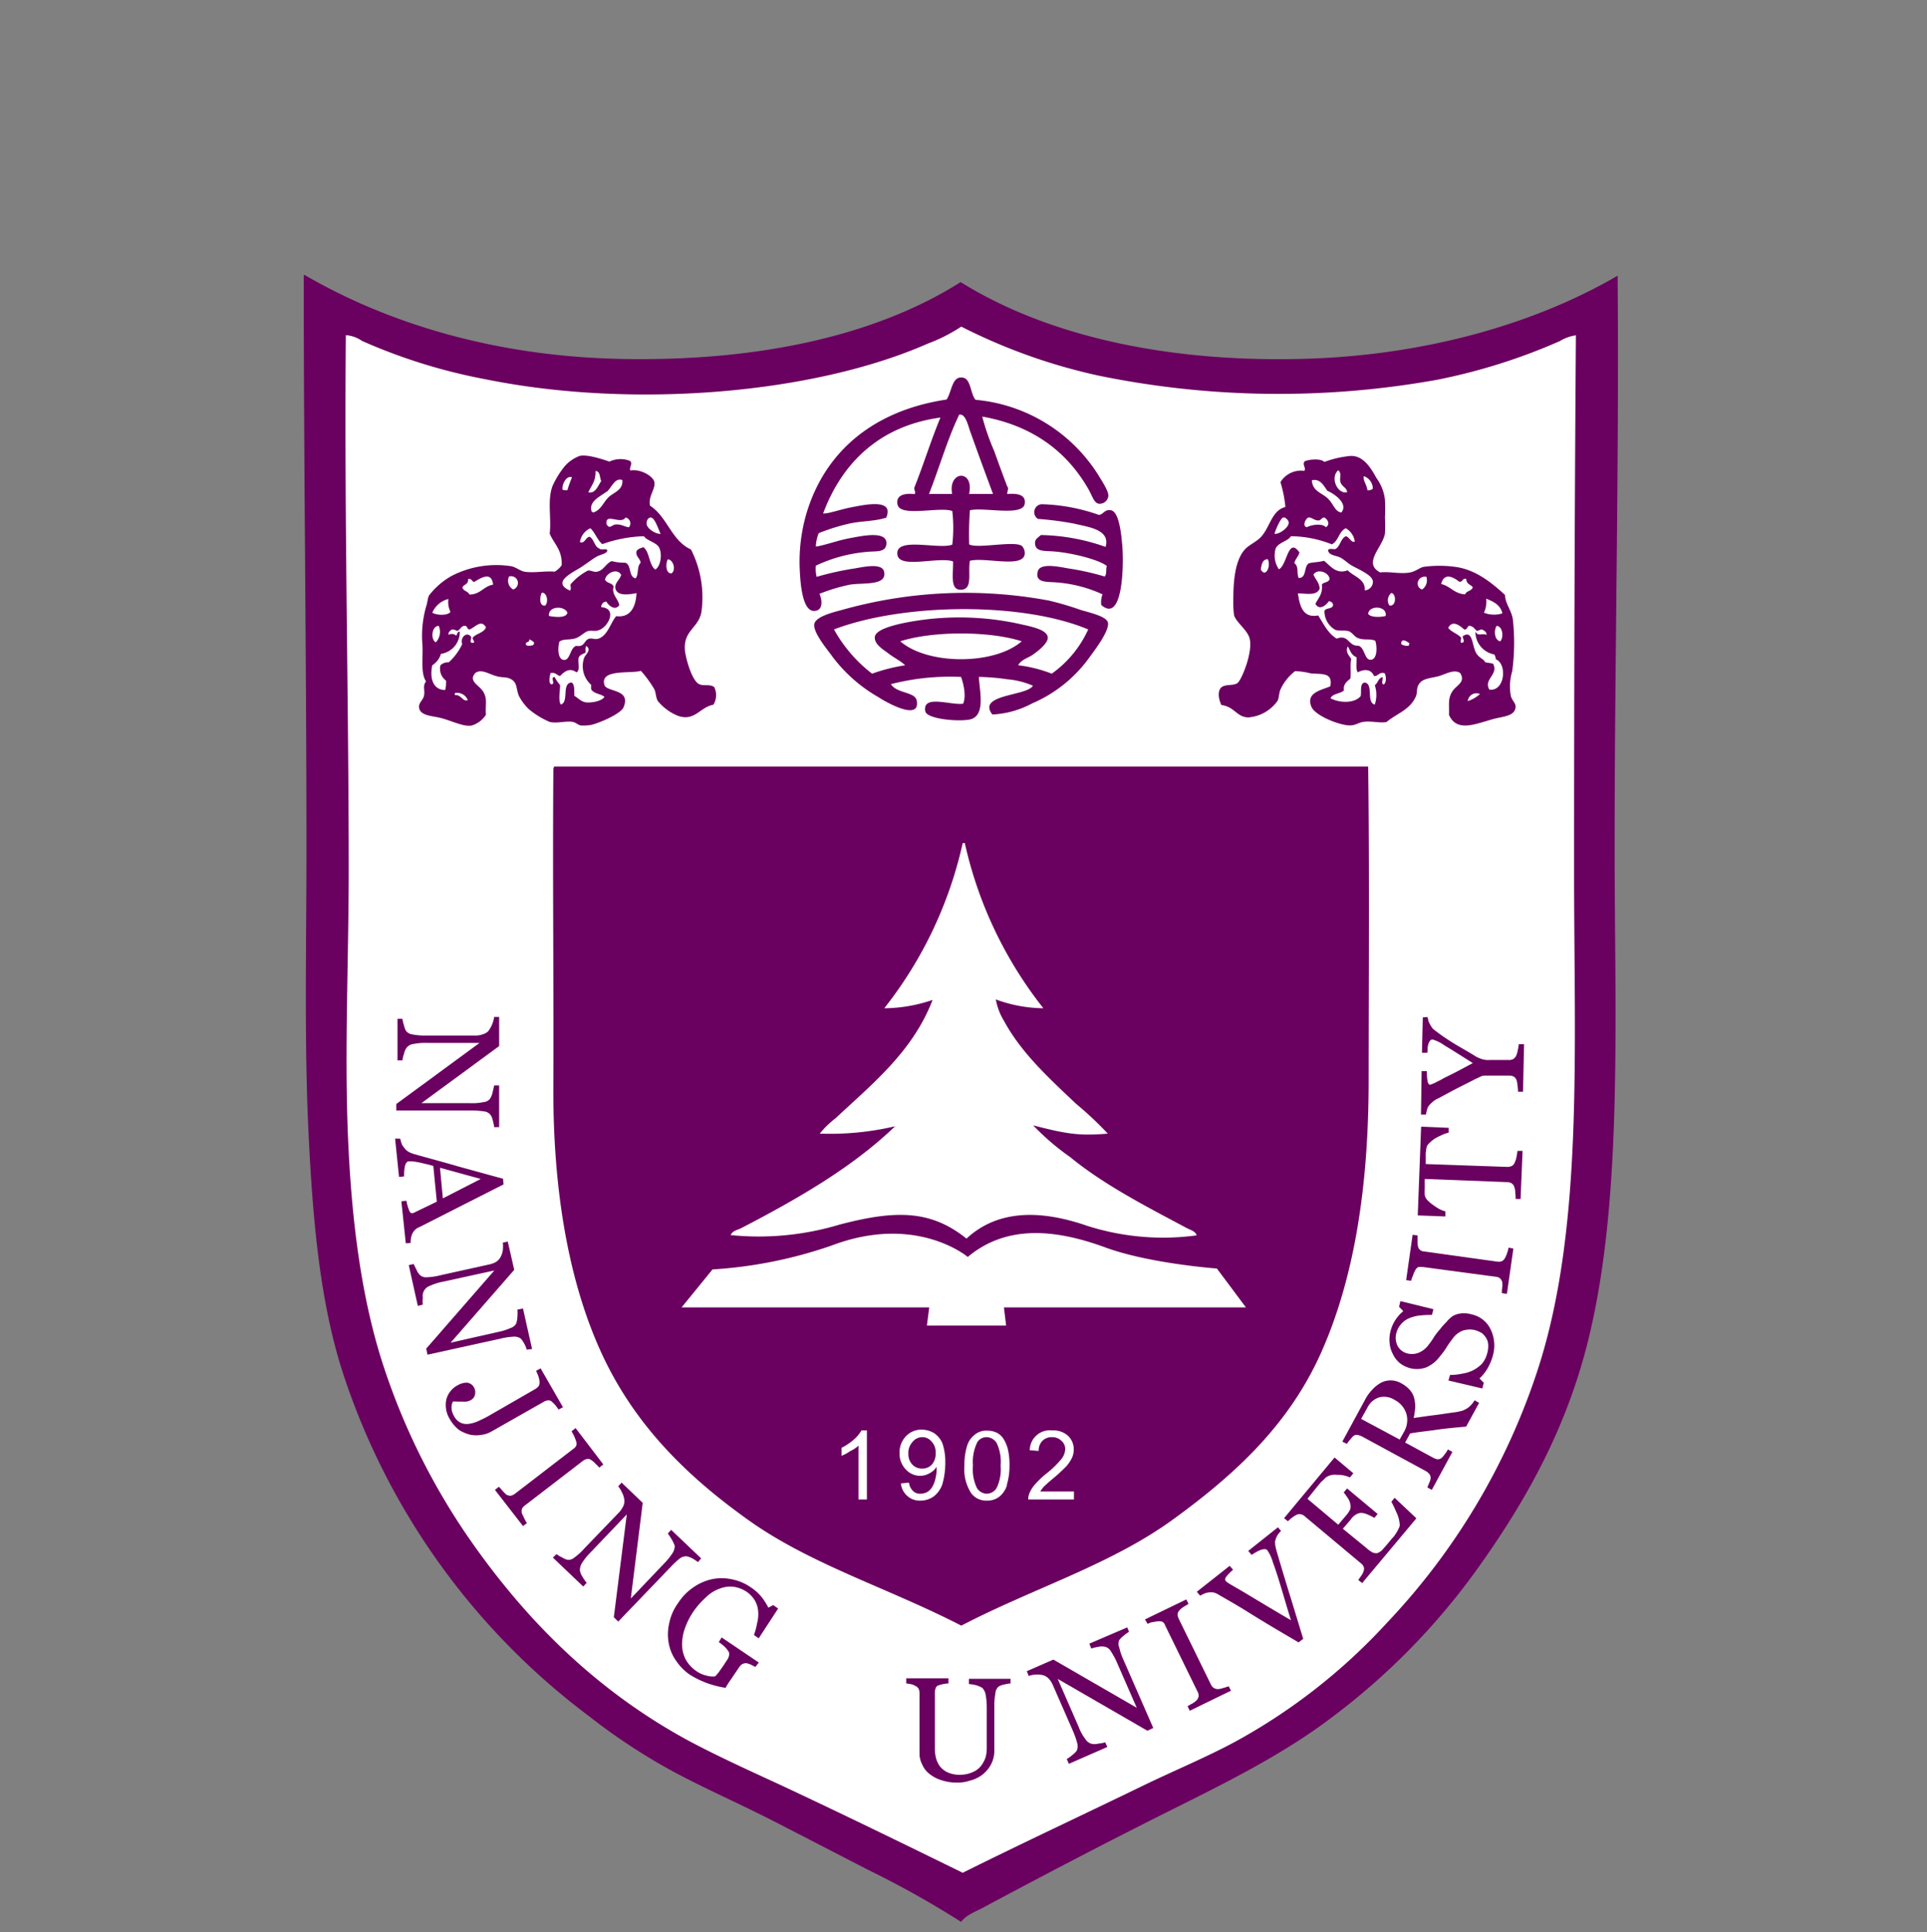
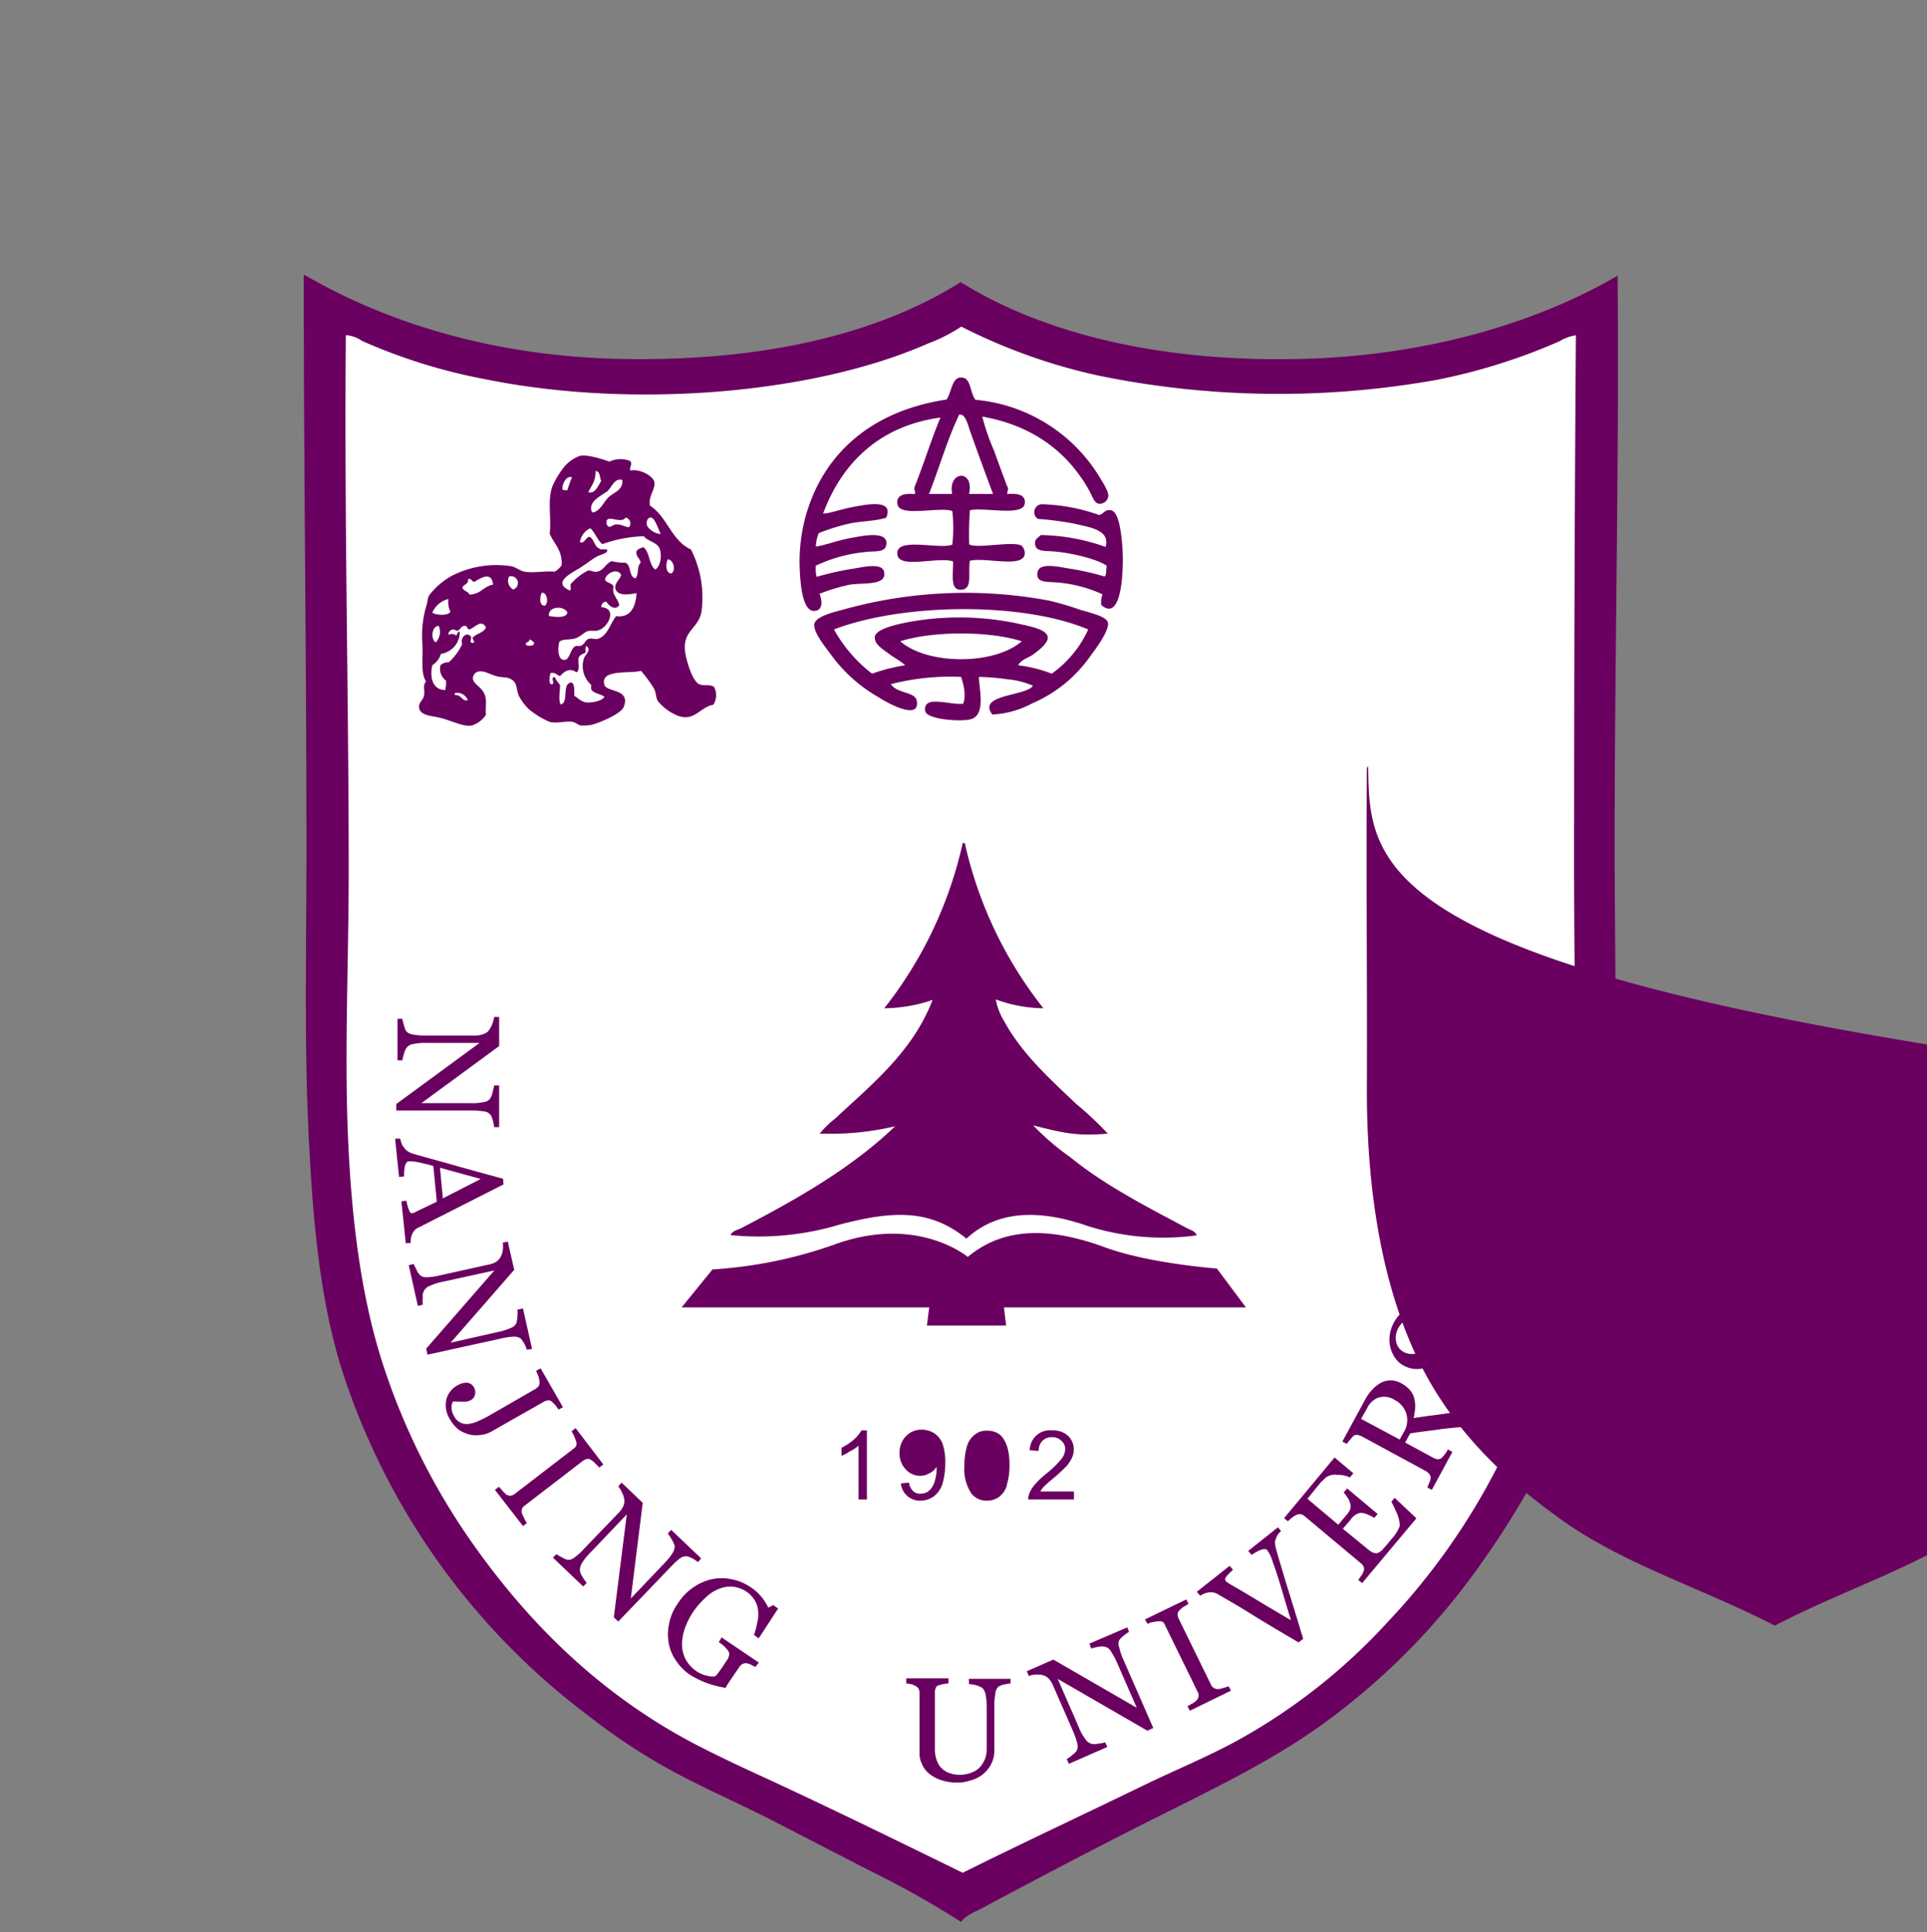
<svg xmlns="http://www.w3.org/2000/svg" id="图层_1" data-name="图层 1" viewBox="0 0 297.42 298.26">
  <rect x="0" y="0" width="297.42" height="298.26" fill="#808080" stroke="none" />
  <ellipse cx="148.71" cy="149.13" rx="148.71" ry="149.13" style="fill:#fff;opacity:0" />
  <path id="path5" d="M50.52,46.6c12.59,7.35,29.17,12.52,49,12.7,20.36.23,37.62-3.74,50.08-11.63,12.56,7.85,30,11.94,50.18,11.63C219.3,59,236.46,54,248.86,46.7c.24,29.25-.45,57.15-.45,86.26,0,28.92,1.56,58.94-5.84,81-3.61,10.85-9,19.94-15.16,28.47a103.33,103.33,0,0,1-21.54,21.94c-8.34,6.36-18,10.87-27.79,15.81-8.41,4.23-16.85,8.6-25,13-1.14.63-2.48,1.05-3.31,2.15a146.39,146.39,0,0,0-14-7.86c-4.8-2.45-9.64-5-14.45-7.44s-9.92-4.7-14.62-7.2a89.07,89.07,0,0,1-13.17-8.62,105.75,105.75,0,0,1-36.73-50.57c-3.86-11.2-5-24-5.63-37.9-.63-13.68-.3-28.24-.3-42.44,0-28.91-.41-57.34-.41-86.47C50.42,46.76,50.42,46.6,50.52,46.6Z" transform="translate(-1.28 -1)" style="fill:#fff;fill-rule:evenodd" />
  <g id="g3">
    <path id="path5-2" data-name="path5" d="M48.26,43.43c12.88,7.5,29.82,12.79,50.11,13,20.8.25,38.44-3.82,51.18-11.88,12.83,8,30.67,12.21,51.27,11.88,19.92-.26,37.46-5.47,50.13-12.87.24,29.89-.46,58.4-.46,88.15,0,29.55,1.59,60.22-6,82.82-3.68,11.08-9.23,20.37-15.49,29.08A105.23,105.23,0,0,1,207,266c-8.53,6.5-18.39,11.1-28.4,16.15C170,286.49,161.4,291,153,295.5c-1.17.64-2.54,1.07-3.38,2.19a148.43,148.43,0,0,0-14.29-8c-4.9-2.52-9.85-5.09-14.76-7.61-5.07-2.59-10.14-4.81-14.95-7.36a92.74,92.74,0,0,1-13.46-8.81,108.1,108.1,0,0,1-37.53-51.68c-3.94-11.44-5.07-24.54-5.75-38.72-.65-14-.3-28.87-.3-43.37,0-29.55-.42-58.6-.42-88.37C48.16,43.59,48.16,43.43,48.26,43.43Zm96.2,10.62c-17.7,7.8-45.59,10.08-68.19,5.51a86.28,86.28,0,0,1-19.11-5.93,5,5,0,0,0-2.5-.89c-.26,27.5.44,56,.44,82.52,0,13.78-.66,27.86-.12,41s2.08,25.45,5.65,36.11A103.54,103.54,0,0,0,74.74,240c8.77,12.27,19.39,22.45,32.83,29.73,4.52,2.41,9.29,4.57,14.12,6.8,9.41,4.4,18.83,9,28.18,13.58,9.33-4.65,18.81-9.06,28.1-13.58,4.79-2.31,9.59-4.29,14.08-6.72a90.78,90.78,0,0,0,23.3-18.29,103.29,103.29,0,0,0,23.33-39.26c7-21.63,5.55-49,5.55-76.68,0-27.88.08-55.34.28-82.82a6.59,6.59,0,0,0-2.47.89,90.44,90.44,0,0,1-19.07,6A138.29,138.29,0,0,1,170.91,59a87.89,87.89,0,0,1-21.26-7.58A25.54,25.54,0,0,1,144.46,54.05Z" transform="translate(-1.28 -1)" style="fill:#6a005f;fill-rule:evenodd" />
    <path id="path7" d="M151.84,62.72a25,25,0,0,1,19.19,12c.52.84,1.39,2.21,1.31,2.88A1.34,1.34,0,0,1,171,78.77c-.87,0-1.11-1.22-1.75-2.29-3.32-5.81-8.69-9.82-16.37-11.17a35.85,35.85,0,0,0,1.85,5.32c.64,1.81,1.33,3.68,2,5.45.3.32,0,.74,0,1.18,1.39-.1,2.94,0,2.71,1.51-.3,2-6.25.49-8.46,1a50.42,50.42,0,0,0-.11,5.27c1.21.72,7-.61,8.13.24a1.61,1.61,0,0,1,.44,1.29c-.32,2.17-6.15.4-8.46,1-.34,1.81.49,4.35-1.31,4.47s-1.25-2.3-1.29-4.37c-2.17-.78-8.13,1.15-8.57-.94-.6-3,6.38-.83,8.45-1.65a22.52,22.52,0,0,0,0-5.19c-1.93-.73-8.05,1-8.45-1-.32-1.53,1.21-1.77,2.62-1.61.3-.28-.16-.64,0-1.08,1.4-3.5,2.55-7.26,4-10.74-9.29,1.26-15.17,6.9-18.11,14.82,1,0,2.54-.62,4.55-1s6.46-1.34,5.19,1.64c-1.75.56-3.74.5-5.55.88a30.59,30.59,0,0,0-4.87,1.51,6.21,6.21,0,0,0-.44,2.07c1.57-.24,3.22-.92,5.31-1.31,1.51-.26,6-1.34,5.55,1.09-.2,1.06-1.49.93-2.49,1a23.13,23.13,0,0,0-8.37,2.16,5.24,5.24,0,0,0,.12,1.73,46.09,46.09,0,0,1,5.31-1.21c1.41-.18,4.79-1.13,5.11.44.46,2.26-3.5,1.61-5.41,2a28.08,28.08,0,0,0-4.57,1.39c.47,1.07.48,2.44-.56,2.61-2.17.49-2.41-4.62-2.5-6.69a26.69,26.69,0,0,1,1-8.15c2.86-9.81,10.5-16.09,21.68-17.76.81-1.19.81-3.56,2.38-3.4C151.16,59.36,151,61.68,151.84,62.72Zm-.74,5.09c-.37-.92-.73-3-1.77-2.8-1.83,3.79-3.06,8.17-4.67,12.25.92,0,2.67,0,3.58,0-.69-3.64,3.46-3.86,2.61,0h3.7C153.51,74.47,152.18,70.85,151.1,67.81Z" transform="translate(-1.28 -1)" style="fill:#6a005f;fill-rule:evenodd" />
    <path id="path9" d="M98.49,72.14c.54.42-.18,1.08.1,1.5,1.57-.3,3.52.91,3.68,1.75.23,1.09-1,2.26-.66,3.68,2.66,1.7,3.3,5.4,6.32,6.76a16.34,16.34,0,0,1,1.61,9.64c-.45,2.59-3,2.87-2.5,6.28.24,1.46,1.13,4.42,2.17,4.88.69.31,1.62-.06,2.3.43a2.82,2.82,0,0,1-.12,2.73c-2.1.38-2.86,2.6-5.43,1.73a7.74,7.74,0,0,1-3.14-2.29c-.33-.53-.28-1.27-.55-1.83a18,18,0,0,0-2.07-2.84c-1.57.48-6.39-.34-5.63,2.19.36,1.13,4.18.57,2.94,3.46-.45,1-3.74,2.42-5,2.7A7.14,7.14,0,0,1,91,113c-.4,0-.76-.42-1.29-.55-1-.2-2.45.27-3.58,0a12.64,12.64,0,0,1-3.26-2,8,8,0,0,1-1.49-2c-.5-1.18-.17-2.17-1.45-2.71-.56-.24-1.28-.14-1.92-.33-1.17-.28-2.42-1.22-3.36-.52-1.19,1.31.68,1.87,1.28,3s.23,1.89.35,3.46A4,4,0,0,1,74.09,113c-1.3.24-3.08-.75-4.9-1.19-1.19-.3-3-.3-3.22-1.51-.16-.76.6-1.2.74-1.85.22-.86-.26-1.55.33-2.25-.83-1.27-.47-3.24-.55-5.53a16.45,16.45,0,0,1,.55-6c.22-.64.26-1.39.46-1.75a11.52,11.52,0,0,1,3.46-3,15,15,0,0,1,9.09-1.53c.76.08,1.45.72,2.17.86,1.37.24,3.22-.14,4.67,0a3.12,3.12,0,0,0,1.08-1c.12-2.36-1.2-3.28-1.85-4.89.3-2.38-.4-5.07.44-7.34A14.12,14.12,0,0,1,88.42,73a5.7,5.7,0,0,1,2.37-1.63c1.24-.22,3.34.48,4.55.89A4,4,0,0,1,98.49,72.14ZM92.08,77c1.08.27,1.49-1,2-1.75-.28-.52-.12-1.51-.89-1.53C93.26,75.31,92.52,76,92.08,77Zm-4-.46c.12.16.44.14.77.14a18.21,18.21,0,0,1,.72-2C88.64,74.37,88,75.82,88.09,76.58Zm6.82.36c-1,.77-2.88,1.53-2.27,3.14.08,0,.2,0,.2.08,1.25-.36,1.59-1.69,2.5-2.47.76-.65,2.17-1.07,2-2.54C96.14,74.69,95.7,76.28,94.91,76.94Zm0,5.07s.22.22.22.28c.41.26.69-.24,1.17-.28.89-.08,1.53.42,2.07.42a.93.93,0,0,0-.54-1.5C97.11,82.09,94.55,80,94.91,82Zm6.92-1.08c-.56-.06-.78.56-.74,1,.08.75,1.41,1.57,2.17,1.53C103,83,102.38,81,101.83,80.93ZM92.4,82.55a2.77,2.77,0,0,0-1.61,2.14c.72.3.86-.73,1.48-.83.75.4.73,1.55,1.54,1.83C94,86,95,85.57,95,86s-.92.58-1.53.88-1.83,1.27-2.81,1.87c-1.73,1-4,2.27-1.41,3.42.28-.22,0-.77.12-1A9,9,0,0,1,92,89.09c.44-.08.94.24,1.32.18,1.13-.14,1.39-1.23,2.37-1.65a7.65,7.65,0,0,0,2.1.25c1,.34.46,2.21,1.6,2.41.53-.72.13-1.73.77-2.41-.1-.71-.74-.89-.66-1.72.18-.42.66-.52,1.08-.68,1,.74.83,2.72,1.84,3.46.88-.54,1.1-2.51.56-3.46-.49-.78-2-1.08-2.3-1.69A20.71,20.71,0,0,0,94.25,85C93.48,84.39,93.16,83.26,92.4,82.55Zm12.47,7c.81-.47.36-2.16-.52-2.2C104,88,104,89.49,104.87,89.52Zm-10.2.94c.24.58,1.15.46,1.31,1.09-.33,1.2.68,1.81.89,2.84-.65.92-1.66.07-2-.55a.8.8,0,0,0-.78.87c2.49.15,1.13,3.05-.42,3.55-.47.21-1.11,0-1.63.13s-1.17.84-1.83,1.08c-1,.36-2,.06-2.6.57-.32,1.26-.16,2.83.77,2.81s.88-1.87,1.83-2.17c1.34.22,1.2-.85,1.94-1.09.41-.16.87.12,1.4,0,1.5-.42,1.9-2.37,2.83-3.5,2.45.31,3.06-1.83,3.14-3.56-1.37.27-3,.45-3.26-.74-.12-.87.66-1.25.89-2.07C96.54,88.61,94.83,89.48,94.67,90.46Zm-20.14.34c-.48,0-.38-.58-1-.44.08.82-.68.82-.88,1.29.12.58.88.58,1.08,1.1,1.71,0,2.18-1.28,3.66-1.53C77.15,89.21,75.62,90.14,74.53,90.8ZM79.85,90A1.52,1.52,0,0,0,80.49,92,1,1,0,0,0,79.85,90Zm5.63,4.42c.46-.54.24-1.93-.56-1.93C84.59,93,84.43,94.71,85.48,94.46ZM68,95.59c.68.38,2.29.5,2.81-.12a3.48,3.48,0,0,1-.32-2A3.65,3.65,0,0,0,68,95.59Zm18,.5c.89.16,2.65.39,2.86-.5C88.42,94.46,85.84,94.52,86,96.09ZM73.77,98.17c-.48,0-.28-.59-.77-.55-.64,0-.64.68-1.2.77a1.36,1.36,0,0,0-.77-.22c-.24.22-.6.34-.52.84a1,1,0,0,1,1.19.12c.18-.2.12-.62.54-.62a3.39,3.39,0,0,1-2.91,3.43A3.09,3.09,0,0,1,68,103.7c-.44,2,.12,3.82,2,3.82a5.31,5.31,0,0,0,.12-1.45,2.26,2.26,0,0,1-.86-2.37,1.7,1.7,0,0,1,1.28-.45,9,9,0,0,0,2.08-2.81c-.37-1.21.88-2,1.4-1.07,0,.32-.34.89.2.87s0-.45,0-.77c.55-.7,1.73-.74,2.07-1.63C75.54,96.56,74.66,97.8,73.77,98.17Zm-5.23,2A2.37,2.37,0,0,0,69,97.62C67.9,97.62,67.7,99.71,68.54,100.16Zm13.9.28c.08.4.91.2,1.19.12a.42.42,0,0,1,.12-.32,1.69,1.69,0,0,0-.79-.55C83.08,100.24,82.4,100,82.44,100.44Zm9.21,1.31c-.42.19-.86.34-1.06.76-.16.72.28,2-.34,2.27-1-.74-1.83-.18-2.52.57-.52-.11-.68-.61-1.49-.45-.08.37-.4,1.69.21,1.73.6-.12-.33-1.12.44-1.12a5.62,5.62,0,0,0,.84,1.24c0,.81-.32,2.44.12,3,1.29-.38.06-3.28,1.65-3.4.52.31.38,1.29.43,2.07.46.21,1,.91,1.83,1s2.47-.2,2.81-.86c-.56-.45-1.49-.47-1.93-1-.18-.12-.12-.57-.12-.85a3.86,3.86,0,0,1-1.09-4.14c.17-.52,1.25-1.27.33-1.85C91.59,100.94,91.67,101.4,91.65,101.75ZM71.48,108v.3c1-.1,1.19,1.07,2,.79A1.74,1.74,0,0,0,71.48,108Z" transform="translate(-1.28 -1)" style="fill:#6a005f;fill-rule:evenodd" />
-     <path id="path11" d="M226.65,104.9c-1-.68-2.41.28-3.5.53-1.31.32-2.47.3-3,1.42-.24.53-.12,1.11-.32,1.61-.89,2.12-2.94,2.66-4.55,4-1.08.21-2.37-.22-3.68,0-.88.17-1.3.73-2.71.45-2-.36-4.77-1.69-5.21-2.82-.87-2.17,1.51-2.53,2.93-3.14.39-2.17-1.18-1.83-3.05-2a10.63,10.63,0,0,0-2.4-.34,7.56,7.56,0,0,0-2.25,2.84c-.24.52-.2,1.24-.44,1.73a6.07,6.07,0,0,1-4.55,2.57c-1.79-.06-2.09-1.65-4.12-1.91-.46-.9-.63-2.19,0-2.73s1.87-.2,2.49-.67,2.43-4.85,1.85-6.92c-.38-1.32-2.11-2.49-2.39-3.56a13,13,0,0,1-.12-1.87c0-2.61.08-6.17,1.65-8.11.64-.82,1.81-1.24,2.61-2.07,1.45-1.57,1.65-4.1,3.78-4.64a18.42,18.42,0,0,0-.76-3.83,3.7,3.7,0,0,1,3.68-1.75c.34-.48-.42-1,.1-1.5.87-.32,2.46-.41,3,.12a15.67,15.67,0,0,1,3.72-.89c2.23-.34,3.5,1.91,4.33,3.4a7,7,0,0,1,1.3,3.34,25,25,0,0,1,0,2.74,20.21,20.21,0,0,1,0,2.47c-.38,2.15-3.48,4.55-.74,6,1.43-.18,3.1.29,4.62,0,.81-.14,1.57-.78,2.08-.86a18.15,18.15,0,0,1,4.89,0c3.17.42,5.67,2.49,7.68,4.34,0,1.27,1,2.36,1.21,3.77a32.77,32.77,0,0,1-.1,8,8.21,8.21,0,0,0-.22,3.78c.16.73.8,1.15.74,1.75-.1,1.43-1.91,1.43-3.44,1.85-2.74.75-5.63,2.1-6.84-.64.06-1.61-.18-2.41.44-3.5S227.57,106.39,226.65,104.9ZM209.19,77c0-.7-.76-.84-1-1.53s.26-1.36-.36-1.87C206.53,74.69,207.68,77.31,209.19,77Zm3.14-.32a1,1,0,0,0,.84-.24,2.06,2.06,0,0,0-1.39-1.93C211.6,75.15,212.29,75.92,212.33,76.72Zm-8.57-1.57c.08,1.83,1.63,1.93,2.61,3,.77.82,1,1.91,1.94,2,1.1-1.33-1-2.85-2.16-3.34C205.65,76.08,205.05,74.81,203.76,75.15Zm-3.58,6.54c0-.26-.41-.82-.84-.76S198,83.16,198,83.42C198.81,83.48,200.22,82.39,200.18,81.69Zm4.54-.32c-.5.06-1.08-.52-1.48-.44s-1.05,1.35-.25,1.5c.49-.3,2.26-.7,2.94,0,.66-.42.34-1.16-.24-1.5C205.21,80.91,205.27,81.29,204.72,81.37ZM209,82.55c-1.09.49-1.13,2-2.17,2.48a17.4,17.4,0,0,0-6.32-1.25c-.32.72-2.09,1-2.37,2a3.84,3.84,0,0,0,.52,3.1c1.29-.56,1.41-5.11,3.18-2.59-.16.64-.65,1-.79,1.65.73.48.33,1.53.67,2.29,1.32,0,.74-1.87,1.63-2.29.7-.16,1.59-.16,2.27-.37,1,.75,1.85,2.14,3.66,1.47,1,1,2.78,1.37,2.64,3.1a1.34,1.34,0,0,0,1.26-1.39c-.08-1-2.27-1.87-3.34-2.49-.62-.38-1.13-.91-1.73-1.21s-1.73-.3-1.85-1.08c.08-.37.73-.17,1.09-.19.8-.38.8-1.6,1.65-2,.56.1.82,1.07,1.39.83A2.84,2.84,0,0,0,209,82.55Zm-13.12,6.38c.77,1.35,1.61-.6,1.07-1.61C196.07,87.37,196,88.21,195.87,88.93Zm8.13.79c.3.74.89,1.2.95,2.15-.47,1.2-2.24.7-3.36.74.26,1.53.56,3.89,3.13,3.4.85,1.31,1.49,2.76,2.86,3.58,1.89-.72,1.73,1.17,3.34,1.09,1,.28.92,2.11,1.83,2.17,1.07.08,1.13-1.87.78-2.94-.92-.38-1.75,0-2.73-.44-.46-.18-.81-.8-1.29-1-.72-.25-1.51,0-2.17-.25a3.33,3.33,0,0,1-1.65-2.91c.22-.52,1.21-.24,1.33-.89,0-.4-.32-.54-.65-.62-.4.62-1.46,1.51-2.07.42.42-.9,1.15-1.45,1-3,.28-.39,1.08-.27,1.18-.85C206.41,89.37,204.6,88.69,204,89.72Zm19.71,1.44c1.41.31,2,1.51,3.7,1.59.16-.56,1.05-.5,1.17-1.1-.32-.43-1-.47-1-1.29-.65-.14-.49.52-1.09.44C225.48,90,224.16,89.39,223.71,91.16Zm-2.93.83a1.73,1.73,0,0,0,.64-1.95C220,89.83,219.61,91.65,220.78,92Zm-4.75.54a1.45,1.45,0,0,0-.32,1.93C216.77,94.72,216.87,92.67,216,92.53Zm14.28,3.06a4.29,4.29,0,0,0,2.84.1c-.28-1.31-1.39-1.83-2.5-2.27A3.92,3.92,0,0,1,230.31,95.59Zm-17.86.18c.36.58,1.93.52,2.69.32C215.43,94.46,212.53,94.4,212.45,95.77Zm12.35,2.17c.52.67,1.51.91,2,1.53,0,.24-.2.56,0,.77.69-.06.28-.53.22-1,1.63-1.19,1.43,1.65,2.16,2.69.48.71,1.08.79,1.32,1.31.4.08.85.12,1.21.22.93,1.65-1.53,2.4-.56,4,2.41.32,2.77-4,1-4.67a1.89,1.89,0,0,0-.24-.76A3.54,3.54,0,0,1,229,98.51c.41.8,1,.18,1.73.5,0-.46-.36-.67-.74-.84-.3,0-.46.22-.78.22-.28-.24-.49-.63-1-.77s-.36.64-.95.55C226.61,97.58,225.44,96.64,224.8,97.94Zm8,2.09c.62-.6.4-2.37-.53-2.41C231.8,98.34,231.94,99.8,232.81,100Zm-15.27.41a1.78,1.78,0,0,0,1.19.24.52.52,0,0,1,.11-.36C218.44,100.06,217.56,99.37,217.54,100.44Zm-7.71,2.29c-.2,1.07,0,1.89-.12,3-.56.52-1.16.92-1,1.85-.57.54-1.73.46-2.08,1.21,1.39.76,3.77.82,4.67-.35.14-.74-.18-2,.65-2.07,1.36.28.17,3.08,1.52,3.4a4.79,4.79,0,0,0,0-3c.51-.32.51-1.08,1.2-1.24.07.36-.25,1.12.19,1.12.44-.26.38-1.37.12-1.73-.9-.2-.9.45-1.63.45-.4-1.07-1.53-1.13-2.51-.57-.36-.66-.12-1.35-.2-2.35-.81-.3-1-1.11-1.33-1.67C208.87,101.67,209.55,102.25,209.83,102.73Zm18,6.5a5.1,5.1,0,0,0,1.87-1.09A1.34,1.34,0,0,0,227.82,109.23Z" transform="translate(-1.28 -1)" style="fill:#6a005f;fill-rule:evenodd" />
    <path id="path13" d="M170.91,80.5c.66-.1.86-.86,1.75-.74,1.37.1,1.69,3.8,1.85,5.63.24,3.22,0,11.87-3.26,9a3.39,3.39,0,0,1,.2-1.64,20.68,20.68,0,0,0-7.26-1.85c-1.35-.1-3.24.08-2.72-1.73.43-1.45,3.83-.52,5.21-.34A40.36,40.36,0,0,1,171.77,90c.36-.28.17-1.11.34-1.63-1.26-1-5.55-2.07-8.34-2.25-1.37-.1-2.74.06-2.74-1.31,0-.62.49-.81.89-1.21a31.26,31.26,0,0,1,10,1.83c.8-2.73-2.78-3.07-4.79-3.58a48.79,48.79,0,0,0-5.64-.74,1.23,1.23,0,0,1,.55-2.27A28.7,28.7,0,0,1,170.91,80.5Z" transform="translate(-1.28 -1)" style="fill:#6a005f;fill-rule:evenodd" />
    <path id="path15" d="M154.44,111.3c-2.42-3.14,5.3-2.82,6.27-4.44a12.69,12.69,0,0,0-4-1,33.26,33.26,0,0,0-4.35-.36c.1,2.17,1.07,5.87-1.26,6.54-1.66.42-6.72,0-7-1.21-.51-2.68,3.86-.93,5.83-1.19.52-1.17.06-3.12-.32-4.14a36.65,36.65,0,0,0-10.83,1.12c1,1.51,3.79,1.13,4,2.6.54,3.24-5.05,0-5.86-.56a23.39,23.39,0,0,1-7.48-6.73c-.86-1.14-2.61-3.35-2.49-4.52s2.67-1.83,4.34-2.27a70.19,70.19,0,0,1,31.87-1.43,46.31,46.31,0,0,1,4.86,1.43c1.43.44,4.09,1,4.27,2,.22,1.35-2.28,4.52-2.84,5.31a21.09,21.09,0,0,1-8.87,7.14A14.34,14.34,0,0,1,154.44,111.3ZM130,98.17a22.18,22.18,0,0,0,5.88,6.83,27.67,27.67,0,0,1,5.11-1.3c-.73-.69-1.63-1.09-2.62-1.85-.72-.55-2.13-1.35-2.07-2.48s2.64-1.79,4.35-2.17a43.37,43.37,0,0,1,17.8.08c1.69.4,4.55.85,4.55,2.19,0,.77-1.29,1.87-2,2.37-.93.77-2,.85-2.58,1.86a21,21,0,0,1,5.19,1.3,17,17,0,0,0,5.63-6.83C158.94,93.84,140.49,94.14,130,98.17ZM140.23,100c4.23,3.69,14.53,3.69,18.75,0C154,98.39,145.24,98.39,140.23,100Z" transform="translate(-1.28 -1)" style="fill:#6a005f;fill-rule:evenodd" />
    <path id="path17" d="M77.55,175a6,6,0,0,0-.2-1,2.48,2.48,0,0,0-.34-.86,1.43,1.43,0,0,0-1.07-.57,12.82,12.82,0,0,0-2-.14H62.45v-1L75.3,162H67.19a9.33,9.33,0,0,0-2.07.16,1.62,1.62,0,0,0-1.05.54,2.38,2.38,0,0,0-.44,1,4.55,4.55,0,0,0-.24,1h-.76v-6.42h.76a5.77,5.77,0,0,0,.24,1,2.79,2.79,0,0,0,.33.88,1.41,1.41,0,0,0,.92.52,10,10,0,0,0,2.21.18h7.73a3.07,3.07,0,0,0,1-.2,2,2,0,0,0,.81-.46,4.74,4.74,0,0,0,.92-2.21h.77v4.5l-12,8.81h7.48a8.52,8.52,0,0,0,2.11-.16,1.4,1.4,0,0,0,1-.52,2.91,2.91,0,0,0,.4-1c.12-.48.2-.84.24-1.06h.77V175h-.77Z" transform="translate(-1.28 -1)" style="fill:#6a005f" />
    <path id="path19" d="M63.91,192.93l-.68-6.48.78-.08a7,7,0,0,0,.39,1.41c.12.36.28.52.48.52a.53.53,0,0,0,.2-.06.51.51,0,0,0,.24-.1l3.38-1.63L68.16,181a12.57,12.57,0,0,0-1.39-.36,9.52,9.52,0,0,0-1.09-.24c-.36-.08-.6-.08-.8-.12H64.4c-.3,0-.49.26-.63.76a6.57,6.57,0,0,0-.11,1.57l-.79.08-.61-5.91.79,0a7.12,7.12,0,0,0,.2.72,1.81,1.81,0,0,0,.38.64,2.27,2.27,0,0,0,.67.65,4,4,0,0,0,.94.38c2.05.59,4.35,1.19,6.88,1.93l6.8,1.87.08.87-13,6.6a2,2,0,0,0-.67.42,2.29,2.29,0,0,0-.62,1.33,3.09,3.09,0,0,0-.06.7ZM69.63,186l5.85-3-6.29-1.73Z" transform="translate(-1.28 -1)" style="fill:#6a005f" />
    <path id="path21" d="M82.58,209.36a4.5,4.5,0,0,0-.36-.9,5.63,5.63,0,0,0-.54-.8,1.73,1.73,0,0,0-1.17-.31,10.42,10.42,0,0,0-2,.31l-11.25,2.47-.2-.93,10.52-12.07-7.92,1.73a8.45,8.45,0,0,0-2,.63,1.65,1.65,0,0,0-1.12,1.85,4.2,4.2,0,0,0,0,1.06l-.77.2-1.4-6.29.76-.18c.08.2.24.5.46.94a2.32,2.32,0,0,0,.53.79,1.39,1.39,0,0,0,1,.32,9.91,9.91,0,0,0,2.17-.32l7.55-1.67a3.68,3.68,0,0,0,1-.38,2.18,2.18,0,0,0,.64-.65,3.1,3.1,0,0,0,.41-1.19,5.59,5.59,0,0,0,0-1.14l.76-.16,1,4.36-9.82,11.25,7.29-1.65a9.17,9.17,0,0,0,2-.63,1.45,1.45,0,0,0,.84-.7,3.81,3.81,0,0,0,.18-1.07,5.53,5.53,0,0,0,0-1.06L82,203l1.4,6.25Z" transform="translate(-1.28 -1)" style="fill:#6a005f" />
    <path id="path23" d="M87.49,218.6c-.12-.18-.28-.4-.46-.63s-.38-.4-.55-.56a.71.71,0,0,0-.64-.22,1.44,1.44,0,0,0-.65.22L77.11,222a4.09,4.09,0,0,1-1.49.5,4.8,4.8,0,0,1-1.69,0,5.63,5.63,0,0,1-1.81-.76,5.75,5.75,0,0,1-1.39-1.62,4.16,4.16,0,0,1-.58-3A3.47,3.47,0,0,1,72,214.81a2.7,2.7,0,0,1,1.35-.36,1.41,1.41,0,0,1,1.08.72,1.55,1.55,0,0,1,.17,1.09,1.27,1.27,0,0,1-.63.87,2.24,2.24,0,0,1-.7.24,4.11,4.11,0,0,1-.68,0c-.23,0-.45,0-.73,0a3.77,3.77,0,0,0-.69,0,2.3,2.3,0,0,0-.2,1,2.69,2.69,0,0,0,.4,1.26,2.26,2.26,0,0,0,1,1,2.21,2.21,0,0,0,1.25.18,5.09,5.09,0,0,0,1.41-.4c.52-.24,1.08-.49,1.67-.83l7.22-4.16a2.31,2.31,0,0,0,.48-.41,1.19,1.19,0,0,0,.16-.7,4.65,4.65,0,0,0-.2-.9c-.12-.33-.24-.57-.34-.79l.7-.38,3.45,6Z" transform="translate(-1.28 -1)" style="fill:#6a005f" />
    <path id="path25" d="M82,236.58,77.67,231l.61-.48a5.36,5.36,0,0,1,.58.66c.26.26.46.46.58.56a1.46,1.46,0,0,0,.65.17,1.8,1.8,0,0,0,.64-.29l9-6.92a1.43,1.43,0,0,0,.47-.48,1.08,1.08,0,0,0,0-.72,7.64,7.64,0,0,0-.32-.83c-.15-.3-.27-.52-.39-.72l.63-.49,4.28,5.62-.64.48a4,4,0,0,0-.55-.58,3,3,0,0,0-.66-.57.82.82,0,0,0-.66-.18,1.55,1.55,0,0,0-.63.28l-9,6.92a1.22,1.22,0,0,0-.42.51,1.3,1.3,0,0,0,0,.72c.07.12.19.4.33.68a4.46,4.46,0,0,0,.44.79Z" transform="translate(-1.28 -1)" style="fill:#6a005f" />
    <path id="path27" d="M109,242.15a6.64,6.64,0,0,0-.8-.54,3.56,3.56,0,0,0-.93-.36,1.67,1.67,0,0,0-1.12.38,13.25,13.25,0,0,0-1.45,1.37l-8,8.33-.68-.67,2-15.87-5.59,5.86a9.42,9.42,0,0,0-1.33,1.65,2.08,2.08,0,0,0-.32,1.1,2.43,2.43,0,0,0,.44,1.07,5.09,5.09,0,0,0,.61.88l-.53.57-4.69-4.47.57-.54a3.71,3.71,0,0,0,.86.52,2.72,2.72,0,0,0,.89.38,1.5,1.5,0,0,0,1-.36A9.7,9.7,0,0,0,91.51,240l5.4-5.61a4.64,4.64,0,0,0,.56-.85,1.92,1.92,0,0,0,.18-.88,3.06,3.06,0,0,0-.35-1.21,4.29,4.29,0,0,0-.6-1l.52-.57,3.26,3.12-1.84,14.77,5.14-5.4a10.89,10.89,0,0,0,1.33-1.65,2.28,2.28,0,0,0,.32-1.08,6.44,6.44,0,0,0-.48-1,8.61,8.61,0,0,0-.6-.9l.52-.57,4.63,4.41Z" transform="translate(-1.28 -1)" style="fill:#6a005f" />
    <path id="path29" d="M117.87,258.33c-.16-.08-.41-.19-.65-.33a3.64,3.64,0,0,0-.7-.24,1.32,1.32,0,0,0-.69.14,1.84,1.84,0,0,0-.5.53l-.68,1c-.49.74-.85,1.23-1,1.49a5.19,5.19,0,0,0-.38.64,15.16,15.16,0,0,1-3-.78,14.79,14.79,0,0,1-2.58-1.29,8.1,8.1,0,0,1-2.06-2.11,6.8,6.8,0,0,1-1.13-2.67,7.62,7.62,0,0,1,.06-3.08,7.88,7.88,0,0,1,1.37-3.14,8.4,8.4,0,0,1,2.35-2.43,8,8,0,0,1,2.88-1.27,7.36,7.36,0,0,1,3,0A7.82,7.82,0,0,1,117.1,246a7.7,7.7,0,0,1,1.77,1.59,11.1,11.1,0,0,1,1,1.59l.76-.39.75.53-3,4.6-.73-.52a11,11,0,0,0,.48-1.79,5.42,5.42,0,0,0,.17-1.83,3.94,3.94,0,0,0-.48-1.65,4.31,4.31,0,0,0-1.29-1.39,5,5,0,0,0-2-.78,4.53,4.53,0,0,0-2.16.28,5.64,5.64,0,0,0-2.13,1.35,11.85,11.85,0,0,0-2,2.29,11.24,11.24,0,0,0-1.27,2.55,7.62,7.62,0,0,0-.42,2.5,5.2,5.2,0,0,0,.56,2.25,5.28,5.28,0,0,0,1.61,1.77,4.43,4.43,0,0,0,1.65.73,3.13,3.13,0,0,0,1.29.11,6.32,6.32,0,0,0,.74-.9l.56-.8.47-.73a1.69,1.69,0,0,0,.36-.74.8.8,0,0,0-.12-.75,4.23,4.23,0,0,0-.66-.76,6.06,6.06,0,0,0-.79-.6l.44-.73,5.74,3.88Z" transform="translate(-1.28 -1)" style="fill:#6a005f" />
    <path id="path31" d="M157.29,260.88a3.82,3.82,0,0,0-.88.14,2.94,2.94,0,0,0-1,.34,1.52,1.52,0,0,0-.5,1.07,10.4,10.4,0,0,0-.16,1.93v6.84a4.54,4.54,0,0,1-.55,2.25,4.93,4.93,0,0,1-1.42,1.61,5.21,5.21,0,0,1-1.86.84,5.8,5.8,0,0,1-1.85.29,7.52,7.52,0,0,1-2.51-.38,5.67,5.67,0,0,1-1.87-1,3.64,3.64,0,0,1-1.09-1.45,3.59,3.59,0,0,1-.4-1.69v-9.25a1.56,1.56,0,0,0-.12-.68,1,1,0,0,0-.52-.47,1.88,1.88,0,0,0-.71-.28,4.11,4.11,0,0,0-.7-.1v-.8h6.52v.8a3.94,3.94,0,0,0-.77.08,6,6,0,0,0-.68.18.66.66,0,0,0-.51.42,1.93,1.93,0,0,0-.14.73v8.65a6.16,6.16,0,0,0,.14,1.31,4.11,4.11,0,0,0,.55,1.3,3.15,3.15,0,0,0,1.18,1,4.37,4.37,0,0,0,2,.42,4.81,4.81,0,0,0,2-.42,3.17,3.17,0,0,0,1.29-1,4.7,4.7,0,0,0,.67-1.27,5.66,5.66,0,0,0,.18-1.3v-6.42a10.71,10.71,0,0,0-.18-2,2,2,0,0,0-.51-1,4,4,0,0,0-1.06-.44,8.23,8.23,0,0,0-1-.16v-.8h6.42v.8Z" transform="translate(-1.28 -1)" style="fill:#6a005f" />
    <path id="path33" d="M175.54,252.92a4.26,4.26,0,0,0-.79.56,4,4,0,0,0-.72.7,1.46,1.46,0,0,0,0,1.15,9,9,0,0,0,.64,1.89l4.61,10.54-.91.42-13.84-8,3.24,7.42a7.09,7.09,0,0,0,1,1.83,1.69,1.69,0,0,0,.88.74,2.17,2.17,0,0,0,1.15,0,4.86,4.86,0,0,0,1.06-.2l.33.72-5.94,2.6-.32-.74a4.63,4.63,0,0,0,.87-.63,3.31,3.31,0,0,0,.66-.64,1.67,1.67,0,0,0,.1-1.11,13.26,13.26,0,0,0-.72-2.05l-3.1-7.08a3.54,3.54,0,0,0-.56-.86,2.09,2.09,0,0,0-.77-.53,3.66,3.66,0,0,0-1.21-.14,3.57,3.57,0,0,0-1.14.22l-.3-.74,4.1-1.79,12.87,7.44-3-6.86a11.53,11.53,0,0,0-1-1.87,1.43,1.43,0,0,0-.87-.68,2.39,2.39,0,0,0-1.08,0,7.63,7.63,0,0,0-1.07.26l-.3-.75,5.85-2.51Z" transform="translate(-1.28 -1)" style="fill:#6a005f" />
    <path id="path35" d="M191.27,262l-6.36,3.1-.34-.71c.18-.08.42-.26.76-.42a3.5,3.5,0,0,0,.65-.49,1.36,1.36,0,0,0,.3-.62,1.16,1.16,0,0,0-.14-.66l-5-10.22a1.33,1.33,0,0,0-.36-.57,1.28,1.28,0,0,0-.73-.12c-.24,0-.52.08-.84.12s-.61.19-.81.27L178,251l6.38-3.09.34.7c-.2.1-.42.26-.71.42a2.77,2.77,0,0,0-.66.54,1,1,0,0,0-.32.67,2,2,0,0,0,.16.62l5,10.22a1.15,1.15,0,0,0,1.13.67,2.52,2.52,0,0,0,.76-.17,7.87,7.87,0,0,0,.84-.26Z" transform="translate(-1.28 -1)" style="fill:#6a005f" />
    <path id="path37" d="M199,237.33a6,6,0,0,0-.48.56,2.47,2.47,0,0,0-.32.66,1.38,1.38,0,0,0-.1.83c0,.26.1.6.18.94q.54,1.88,1.69,5.67c.8,2.56,1.6,5.22,2.45,8l-.71.56c-2.61-1.54-5.12-3-7.54-4.52s-4.08-2.41-4.95-2.94a3.24,3.24,0,0,0-.66-.26,4.55,4.55,0,0,0-.74,0,2.76,2.76,0,0,0-.71.2c-.22.1-.42.22-.6.3l-.51-.6,5.07-4,.53.6a8.68,8.68,0,0,0-1,1c-.24.3-.28.53-.16.69a.48.48,0,0,0,.2.2,1.49,1.49,0,0,0,.24.18c.65.4,1.73,1,3.24,1.91s3.64,2.19,6.42,3.82c-.45-1.4-.93-3.07-1.51-5s-1-3.19-1.27-3.9a7.45,7.45,0,0,0-.52-1.33l-.34-.56a.5.5,0,0,0-.47-.18,1.61,1.61,0,0,0-.64.14,5.37,5.37,0,0,0-.72.36c-.21.12-.41.24-.61.38l-.52-.62,4.58-3.64Z" transform="translate(-1.28 -1)" style="fill:#6a005f" />
    <path id="path39" d="M216.53,232.22l3.36,3.17-8.37,10-.6-.48c.14-.18.3-.44.53-.75a2.26,2.26,0,0,0,.31-.68.88.88,0,0,0,0-.6,1.41,1.41,0,0,0-.44-.55l-8.67-7.26a1.25,1.25,0,0,0-.58-.3,1,1,0,0,0-.68.08,4.74,4.74,0,0,0-.69.44c-.28.22-.48.41-.64.55l-.59-.47,7.79-9.37,2.9,2.44-.53.64a4.49,4.49,0,0,0-2-.4,2.41,2.41,0,0,0-1.71.4c-.18.16-.34.36-.58.56s-.45.52-.73.83l-1.53,1.91,4.75,4L209,235a4.45,4.45,0,0,0,.68-1,1.61,1.61,0,0,0,0-.87,2.31,2.31,0,0,0-.4-.9,7.14,7.14,0,0,0-.61-.83l.53-.62,4.71,3.94-.51.6a8.09,8.09,0,0,0-1-.5,3,3,0,0,0-.93-.26,1.57,1.57,0,0,0-.93.26,2.6,2.6,0,0,0-.84.83L208.54,237l3.67,3a4.25,4.25,0,0,0,.9.65,1.43,1.43,0,0,0,.75.12,2.5,2.5,0,0,0,.72-.45l.94-1.08c.13-.19.35-.39.59-.73a3.4,3.4,0,0,0,.62-.78,4.45,4.45,0,0,0,.44-.81.92.92,0,0,0,.14-.64,5.05,5.05,0,0,0-.54-1.89,13.91,13.91,0,0,0-.74-1.55Z" transform="translate(-1.28 -1)" style="fill:#6a005f" />
    <path id="path41" d="M229.57,217.57l-2,3.66c-1.75.16-3.29.3-4.57.49s-2.66.32-4.07.56l-.78,1.41,4.37,2.37a2,2,0,0,0,.64.22,1,1,0,0,0,.66-.24,3.59,3.59,0,0,0,.46-.56,3.08,3.08,0,0,0,.47-.73l.7.39L222.27,231l-.69-.38c.08-.16.16-.4.3-.73a2.16,2.16,0,0,0,.2-.64,1,1,0,0,0-.14-.63,2,2,0,0,0-.52-.48l-10-5.43a3.93,3.93,0,0,0-.64-.2.83.83,0,0,0-.65.2c-.16.16-.32.36-.5.58a2.94,2.94,0,0,0-.46.61l-.71-.35,3.48-6.41a6.58,6.58,0,0,1,1.05-1.51,5.52,5.52,0,0,1,1.35-1.12,3.23,3.23,0,0,1,1.55-.41,3.35,3.35,0,0,1,1.69.46,4.7,4.7,0,0,1,1.28,1,3,3,0,0,1,.69,1.29,5.51,5.51,0,0,1,.16,1.45,13,13,0,0,1-.24,1.6c1.29-.18,2.37-.34,3.22-.44s1.89-.28,3.14-.44a7.18,7.18,0,0,0,1.26-.28,4.91,4.91,0,0,0,.83-.46,4.11,4.11,0,0,0,.56-.55c.18-.22.3-.42.4-.56Zm-13.08-.48a3,3,0,0,0-2.39-.36,3.13,3.13,0,0,0-1.81,1.65l-.93,1.66,5.95,3.19L218,222a3.56,3.56,0,0,0,.36-2.69A3.61,3.61,0,0,0,216.49,217.09Z" transform="translate(-1.28 -1)" style="fill:#6a005f" />
    <path id="path43" d="M225.53,204.15a3.34,3.34,0,0,1,1.34-.4,4.27,4.27,0,0,1,1.55.16,4.22,4.22,0,0,1,2.94,2.34,5.66,5.66,0,0,1,.34,4,8.23,8.23,0,0,1-.83,2,7,7,0,0,1-1.24,1.55l.66.66-.22.89-5.23-1.23.24-.86a9.36,9.36,0,0,0,1.89-.2,5.82,5.82,0,0,0,1.69-.53,5.4,5.4,0,0,0,1.35-1,4.06,4.06,0,0,0,.82-1.65,3.84,3.84,0,0,0,.14-1.33,2.06,2.06,0,0,0-.32-1,2.74,2.74,0,0,0-.66-.76,5.32,5.32,0,0,0-1.08-.46,3.6,3.6,0,0,0-1.84.08,3.38,3.38,0,0,0-1.59,1.25c-.32.42-.66.88-1,1.44s-.73,1-1.05,1.41a5.18,5.18,0,0,1-2,1.57,4.12,4.12,0,0,1-2.62.1,4.35,4.35,0,0,1-1.55-.81,4.09,4.09,0,0,1-1-1.34,4.43,4.43,0,0,1-.5-1.67,5.1,5.1,0,0,1,.14-1.87,5.56,5.56,0,0,1,.8-1.79,5.83,5.83,0,0,1,1.17-1.29l-.65-.67.2-.88,5.1,1.25-.23.88a17.73,17.73,0,0,0-1.79.08,6,6,0,0,0-1.63.39,3.46,3.46,0,0,0-2.09,2.39,2.8,2.8,0,0,0,.2,1.91,2.39,2.39,0,0,0,1.41,1.15,2.86,2.86,0,0,0,1.77-.05,3.45,3.45,0,0,0,1.41-1c.38-.46.72-.93,1-1.39s.64-.88,1-1.31a9.47,9.47,0,0,1,.95-1.06A4.66,4.66,0,0,1,225.53,204.15Z" transform="translate(-1.28 -1)" style="fill:#6a005f" />
    <path id="path45" d="M234.86,193.74l-1,7-.78-.11c0-.24,0-.5.06-.88a2.69,2.69,0,0,0,0-.83,1.29,1.29,0,0,0-.32-.56,1.24,1.24,0,0,0-.67-.26l-11.29-1.51c-.26,0-.45,0-.64,0a1.05,1.05,0,0,0-.52.54,4.41,4.41,0,0,0-.34.79,4.85,4.85,0,0,0-.28.8l-.77-.1,1-7,.76.1c0,.2,0,.49,0,.81a5.43,5.43,0,0,0,.06.86,1,1,0,0,0,.37.61,1.16,1.16,0,0,0,.64.2l11.26,1.57a1.38,1.38,0,0,0,.65-.06,1,1,0,0,0,.52-.53,2.85,2.85,0,0,0,.3-.68,4,4,0,0,0,.24-.89Z" transform="translate(-1.28 -1)" style="fill:#6a005f" />
    <path id="path47" d="M224.88,175.11l0,.74a4.8,4.8,0,0,0-1,.34c-.38.17-.74.35-1.06.53a4.52,4.52,0,0,0-.89.72,1.24,1.24,0,0,0-.48.75q-.06.33-.12.84c0,.34,0,.68,0,1l0,.67,12.57.44a1.44,1.44,0,0,0,.66-.12.87.87,0,0,0,.49-.52,3.7,3.7,0,0,0,.28-.83c.08-.42.14-.72.16-1l.79,0-.31,7.42-.76,0c0-.18,0-.54-.06-.95a2.55,2.55,0,0,0-.14-.88,1.08,1.08,0,0,0-.38-.56,1.43,1.43,0,0,0-.73-.21L221.18,183l0,.66v.85a7.31,7.31,0,0,0,0,.95,1.44,1.44,0,0,0,.4.8,5.21,5.21,0,0,0,.86.74,9.51,9.51,0,0,0,1,.65,4.78,4.78,0,0,0,.93.36l0,.78-4.27-.16.52-13.7Z" transform="translate(-1.28 -1)" style="fill:#6a005f" />
    <path id="path49" d="M221.62,158c0,.1.08.32.12.6a4.9,4.9,0,0,0,.28.59,5.28,5.28,0,0,0,.39.6,8.83,8.83,0,0,0,.74.58c.82.63,1.63,1.15,2.46,1.67s1.88,1.09,3.13,1.85a4.4,4.4,0,0,0,1.15.57,3,3,0,0,0,1.24.18l3,0a1.43,1.43,0,0,0,.73-.16,1.4,1.4,0,0,0,.44-.51,4.51,4.51,0,0,0,.24-.84,8.79,8.79,0,0,0,.16-.94h.81l-.16,7.35-.77,0c0-.19,0-.48-.08-.9a3.29,3.29,0,0,0-.14-.86,1.09,1.09,0,0,0-.43-.57,1.35,1.35,0,0,0-.72-.16l-3.82,0c-.12,0-.32,0-.65.18s-.68.28-1,.48l-2.82,1.43c-1,.53-1.87,1-2.59,1.39a3.26,3.26,0,0,0-1,.64,3.77,3.77,0,0,0-.58.61,2,2,0,0,0-.24.64,3.06,3.06,0,0,0-.14.65h-.77l.1-6.72h.81a8,8,0,0,0,.12,1.65c.08.28.2.44.36.46a.53.53,0,0,0,.2-.06l.45-.18.66-.34a4.93,4.93,0,0,0,.72-.39c.67-.34,1.35-.66,2-1s1.51-.81,2.58-1.37c-1.85-1.17-3.28-2.09-4.34-2.71a6.16,6.16,0,0,0-1.84-.93.46.46,0,0,0-.42.18,1.22,1.22,0,0,0-.24.46,2.63,2.63,0,0,0-.14.71c0,.24,0,.5-.06.7h-.81l.13-5.47Z" transform="translate(-1.28 -1)" style="fill:#6a005f" />
    <g id="g51">
      <path id="path53" d="M143.63,222.86a1.94,1.94,0,0,0-1.5.73,2.52,2.52,0,0,0-.65,1.85,2.31,2.31,0,0,0,.61,1.65,2,2,0,0,0,1.52.62,1.94,1.94,0,0,0,1.49-.62,2.46,2.46,0,0,0,.59-1.77,2.36,2.36,0,0,0-.63-1.78A1.81,1.81,0,0,0,143.63,222.86Z" transform="translate(-1.28 -1)" style="fill:#6a005f" />
      <path id="path55" d="M153.55,222.86a1.68,1.68,0,0,0-1.43.78,7,7,0,0,0-.67,3.61,6.67,6.67,0,0,0,.61,3.46,1.84,1.84,0,0,0,1.53.88,1.82,1.82,0,0,0,1.51-.88,6.65,6.65,0,0,0,.62-3.46,6.75,6.75,0,0,0-.62-3.5A1.91,1.91,0,0,0,153.55,222.86Z" transform="translate(-1.28 -1)" style="fill:#6a005f" />
-       <path id="path57" d="M212.45,119.33H86.89c-.16,0-.12.22-.2.34-.13,16.13.06,32.75,0,48.46-.13,15.91,2.19,30.29,7.36,41.61s13.4,19.28,22.85,26c9.62,6.83,21.64,10.48,32.75,16.22,11.06-5.77,23-9.37,32.63-16.36s18-14.68,23-26,7.24-25.37,7.24-41.75C212.53,152.09,212.65,135.32,212.45,119.33ZM115.67,190.6c8.53-4.43,17.08-9.3,23.76-15.73A43.92,43.92,0,0,1,127.8,176a14.18,14.18,0,0,1,2.42-2.35c5.63-5.27,11.94-10.3,15-18.29a23.31,23.31,0,0,1-7.46,1.29,63.24,63.24,0,0,0,12.11-25.51h.32a63.19,63.19,0,0,0,12.13,25.51,21.78,21.78,0,0,1-7.34-1.36,9.7,9.7,0,0,0,1.27,3.33c2.71,5,7.07,8.95,11.14,12.8a54.14,54.14,0,0,1,4.87,4.58c-4.51.4-6.56,0-11.51-1.27a37.74,37.74,0,0,0,5.67,4.87c5.32,4.35,11.67,7.59,18.06,11,.51.27,1.3.45,1.5,1.11A38.5,38.5,0,0,1,169,190.21c-7-2.41-13.64-2.55-18.55,2-5.47-4.4-10.88-4.46-19.63-2.15a43.27,43.27,0,0,1-16.76,1.61C114.29,191,115.13,190.88,115.67,190.6Zm19.41,41.88h-1.3v-8.31a4.52,4.52,0,0,1-1.27.84,6,6,0,0,1-1.35.73v-1.23a9.64,9.64,0,0,0,1.91-1.28,5.66,5.66,0,0,0,1.17-1.41h.84v10.66Zm11.63-2.3a4,4,0,0,1-1.33,1.84,3.51,3.51,0,0,1-2,.64,2.85,2.85,0,0,1-2.05-.71,2.91,2.91,0,0,1-1-1.95l1.24-.12a2.22,2.22,0,0,0,.65,1.31,1.48,1.48,0,0,0,1.14.4,2.22,2.22,0,0,0,1.07-.28,2.32,2.32,0,0,0,.72-.74,4.15,4.15,0,0,0,.49-1.23,6.18,6.18,0,0,0,.2-1.61v-.3a2.63,2.63,0,0,1-1.09,1,2.88,2.88,0,0,1-1.45.4,3,3,0,0,1-2.23-1,3.5,3.5,0,0,1-.95-2.53,3.6,3.6,0,0,1,1-2.6,3.27,3.27,0,0,1,2.37-1,3.74,3.74,0,0,1,1.93.52,3.52,3.52,0,0,1,1.33,1.63,9,9,0,0,1,.43,3A11.73,11.73,0,0,1,146.71,230.18Zm10,.07a3.61,3.61,0,0,1-1.15,1.77,3,3,0,0,1-1.93.64,2.9,2.9,0,0,1-2.43-1.11,6.83,6.83,0,0,1-1.07-4.3,10.07,10.07,0,0,1,.4-3,3.44,3.44,0,0,1,1.17-1.75,2.74,2.74,0,0,1,1.93-.64,3.35,3.35,0,0,1,1.51.32,2.69,2.69,0,0,1,1.06,1,5.58,5.58,0,0,1,.65,1.59,10.63,10.63,0,0,1,.24,2.54A10.19,10.19,0,0,1,156.67,230.25Zm10.27,2.23h-7a2.14,2.14,0,0,1,.16-.89,4.66,4.66,0,0,1,.88-1.43,13.51,13.51,0,0,1,1.69-1.62,14.81,14.81,0,0,0,2.35-2.26,2.61,2.61,0,0,0,.63-1.57,1.67,1.67,0,0,0-.58-1.28,2,2,0,0,0-1.45-.57,2,2,0,0,0-1.51.59,2.17,2.17,0,0,0-.56,1.54l-1.37-.11a3.1,3.1,0,0,1,3.48-3.06,3.33,3.33,0,0,1,2.41.82,2.85,2.85,0,0,1,.9,2.11,3.17,3.17,0,0,1-.26,1.27,6.09,6.09,0,0,1-.86,1.31,27,27,0,0,1-2,1.85c-.78.64-1.29,1.12-1.51,1.33a5.78,5.78,0,0,0-.54.74h5.2v1.23Zm-10.75-29.65.34,2.81H144.34l.36-2.81H106.48l4.77-5.86a68.81,68.81,0,0,0,18.52-3.74c13-4.87,20.88,1.81,20.88,1.81,6.22-5.21,14-4.12,21.25-1.46,6.79,2.49,17.2,3.25,17.2,3.25l4.48,6Z" transform="translate(-1.28 -1)" style="fill:#6a005f" />
+       <path id="path57" d="M212.45,119.33c-.16,0-.12.22-.2.34-.13,16.13.06,32.75,0,48.46-.13,15.91,2.19,30.29,7.36,41.61s13.4,19.28,22.85,26c9.62,6.83,21.64,10.48,32.75,16.22,11.06-5.77,23-9.37,32.63-16.36s18-14.68,23-26,7.24-25.37,7.24-41.75C212.53,152.09,212.65,135.32,212.45,119.33ZM115.67,190.6c8.53-4.43,17.08-9.3,23.76-15.73A43.92,43.92,0,0,1,127.8,176a14.18,14.18,0,0,1,2.42-2.35c5.63-5.27,11.94-10.3,15-18.29a23.31,23.31,0,0,1-7.46,1.29,63.24,63.24,0,0,0,12.11-25.51h.32a63.19,63.19,0,0,0,12.13,25.51,21.78,21.78,0,0,1-7.34-1.36,9.7,9.7,0,0,0,1.27,3.33c2.71,5,7.07,8.95,11.14,12.8a54.14,54.14,0,0,1,4.87,4.58c-4.51.4-6.56,0-11.51-1.27a37.74,37.74,0,0,0,5.67,4.87c5.32,4.35,11.67,7.59,18.06,11,.51.27,1.3.45,1.5,1.11A38.5,38.5,0,0,1,169,190.21c-7-2.41-13.64-2.55-18.55,2-5.47-4.4-10.88-4.46-19.63-2.15a43.27,43.27,0,0,1-16.76,1.61C114.29,191,115.13,190.88,115.67,190.6Zm19.41,41.88h-1.3v-8.31a4.52,4.52,0,0,1-1.27.84,6,6,0,0,1-1.35.73v-1.23a9.64,9.64,0,0,0,1.91-1.28,5.66,5.66,0,0,0,1.17-1.41h.84v10.66Zm11.63-2.3a4,4,0,0,1-1.33,1.84,3.51,3.51,0,0,1-2,.64,2.85,2.85,0,0,1-2.05-.71,2.91,2.91,0,0,1-1-1.95l1.24-.12a2.22,2.22,0,0,0,.65,1.31,1.48,1.48,0,0,0,1.14.4,2.22,2.22,0,0,0,1.07-.28,2.32,2.32,0,0,0,.72-.74,4.15,4.15,0,0,0,.49-1.23,6.18,6.18,0,0,0,.2-1.61v-.3a2.63,2.63,0,0,1-1.09,1,2.88,2.88,0,0,1-1.45.4,3,3,0,0,1-2.23-1,3.5,3.5,0,0,1-.95-2.53,3.6,3.6,0,0,1,1-2.6,3.27,3.27,0,0,1,2.37-1,3.74,3.74,0,0,1,1.93.52,3.52,3.52,0,0,1,1.33,1.63,9,9,0,0,1,.43,3A11.73,11.73,0,0,1,146.71,230.18Zm10,.07a3.61,3.61,0,0,1-1.15,1.77,3,3,0,0,1-1.93.64,2.9,2.9,0,0,1-2.43-1.11,6.83,6.83,0,0,1-1.07-4.3,10.07,10.07,0,0,1,.4-3,3.44,3.44,0,0,1,1.17-1.75,2.74,2.74,0,0,1,1.93-.64,3.35,3.35,0,0,1,1.51.32,2.69,2.69,0,0,1,1.06,1,5.58,5.58,0,0,1,.65,1.59,10.63,10.63,0,0,1,.24,2.54A10.19,10.19,0,0,1,156.67,230.25Zm10.27,2.23h-7a2.14,2.14,0,0,1,.16-.89,4.66,4.66,0,0,1,.88-1.43,13.51,13.51,0,0,1,1.69-1.62,14.81,14.81,0,0,0,2.35-2.26,2.61,2.61,0,0,0,.63-1.57,1.67,1.67,0,0,0-.58-1.28,2,2,0,0,0-1.45-.57,2,2,0,0,0-1.51.59,2.17,2.17,0,0,0-.56,1.54l-1.37-.11a3.1,3.1,0,0,1,3.48-3.06,3.33,3.33,0,0,1,2.41.82,2.85,2.85,0,0,1,.9,2.11,3.17,3.17,0,0,1-.26,1.27,6.09,6.09,0,0,1-.86,1.31,27,27,0,0,1-2,1.85c-.78.64-1.29,1.12-1.51,1.33a5.78,5.78,0,0,0-.54.74h5.2v1.23Zm-10.75-29.65.34,2.81H144.34l.36-2.81H106.48l4.77-5.86a68.81,68.81,0,0,0,18.52-3.74c13-4.87,20.88,1.81,20.88,1.81,6.22-5.21,14-4.12,21.25-1.46,6.79,2.49,17.2,3.25,17.2,3.25l4.48,6Z" transform="translate(-1.28 -1)" style="fill:#6a005f" />
    </g>
  </g>
</svg>